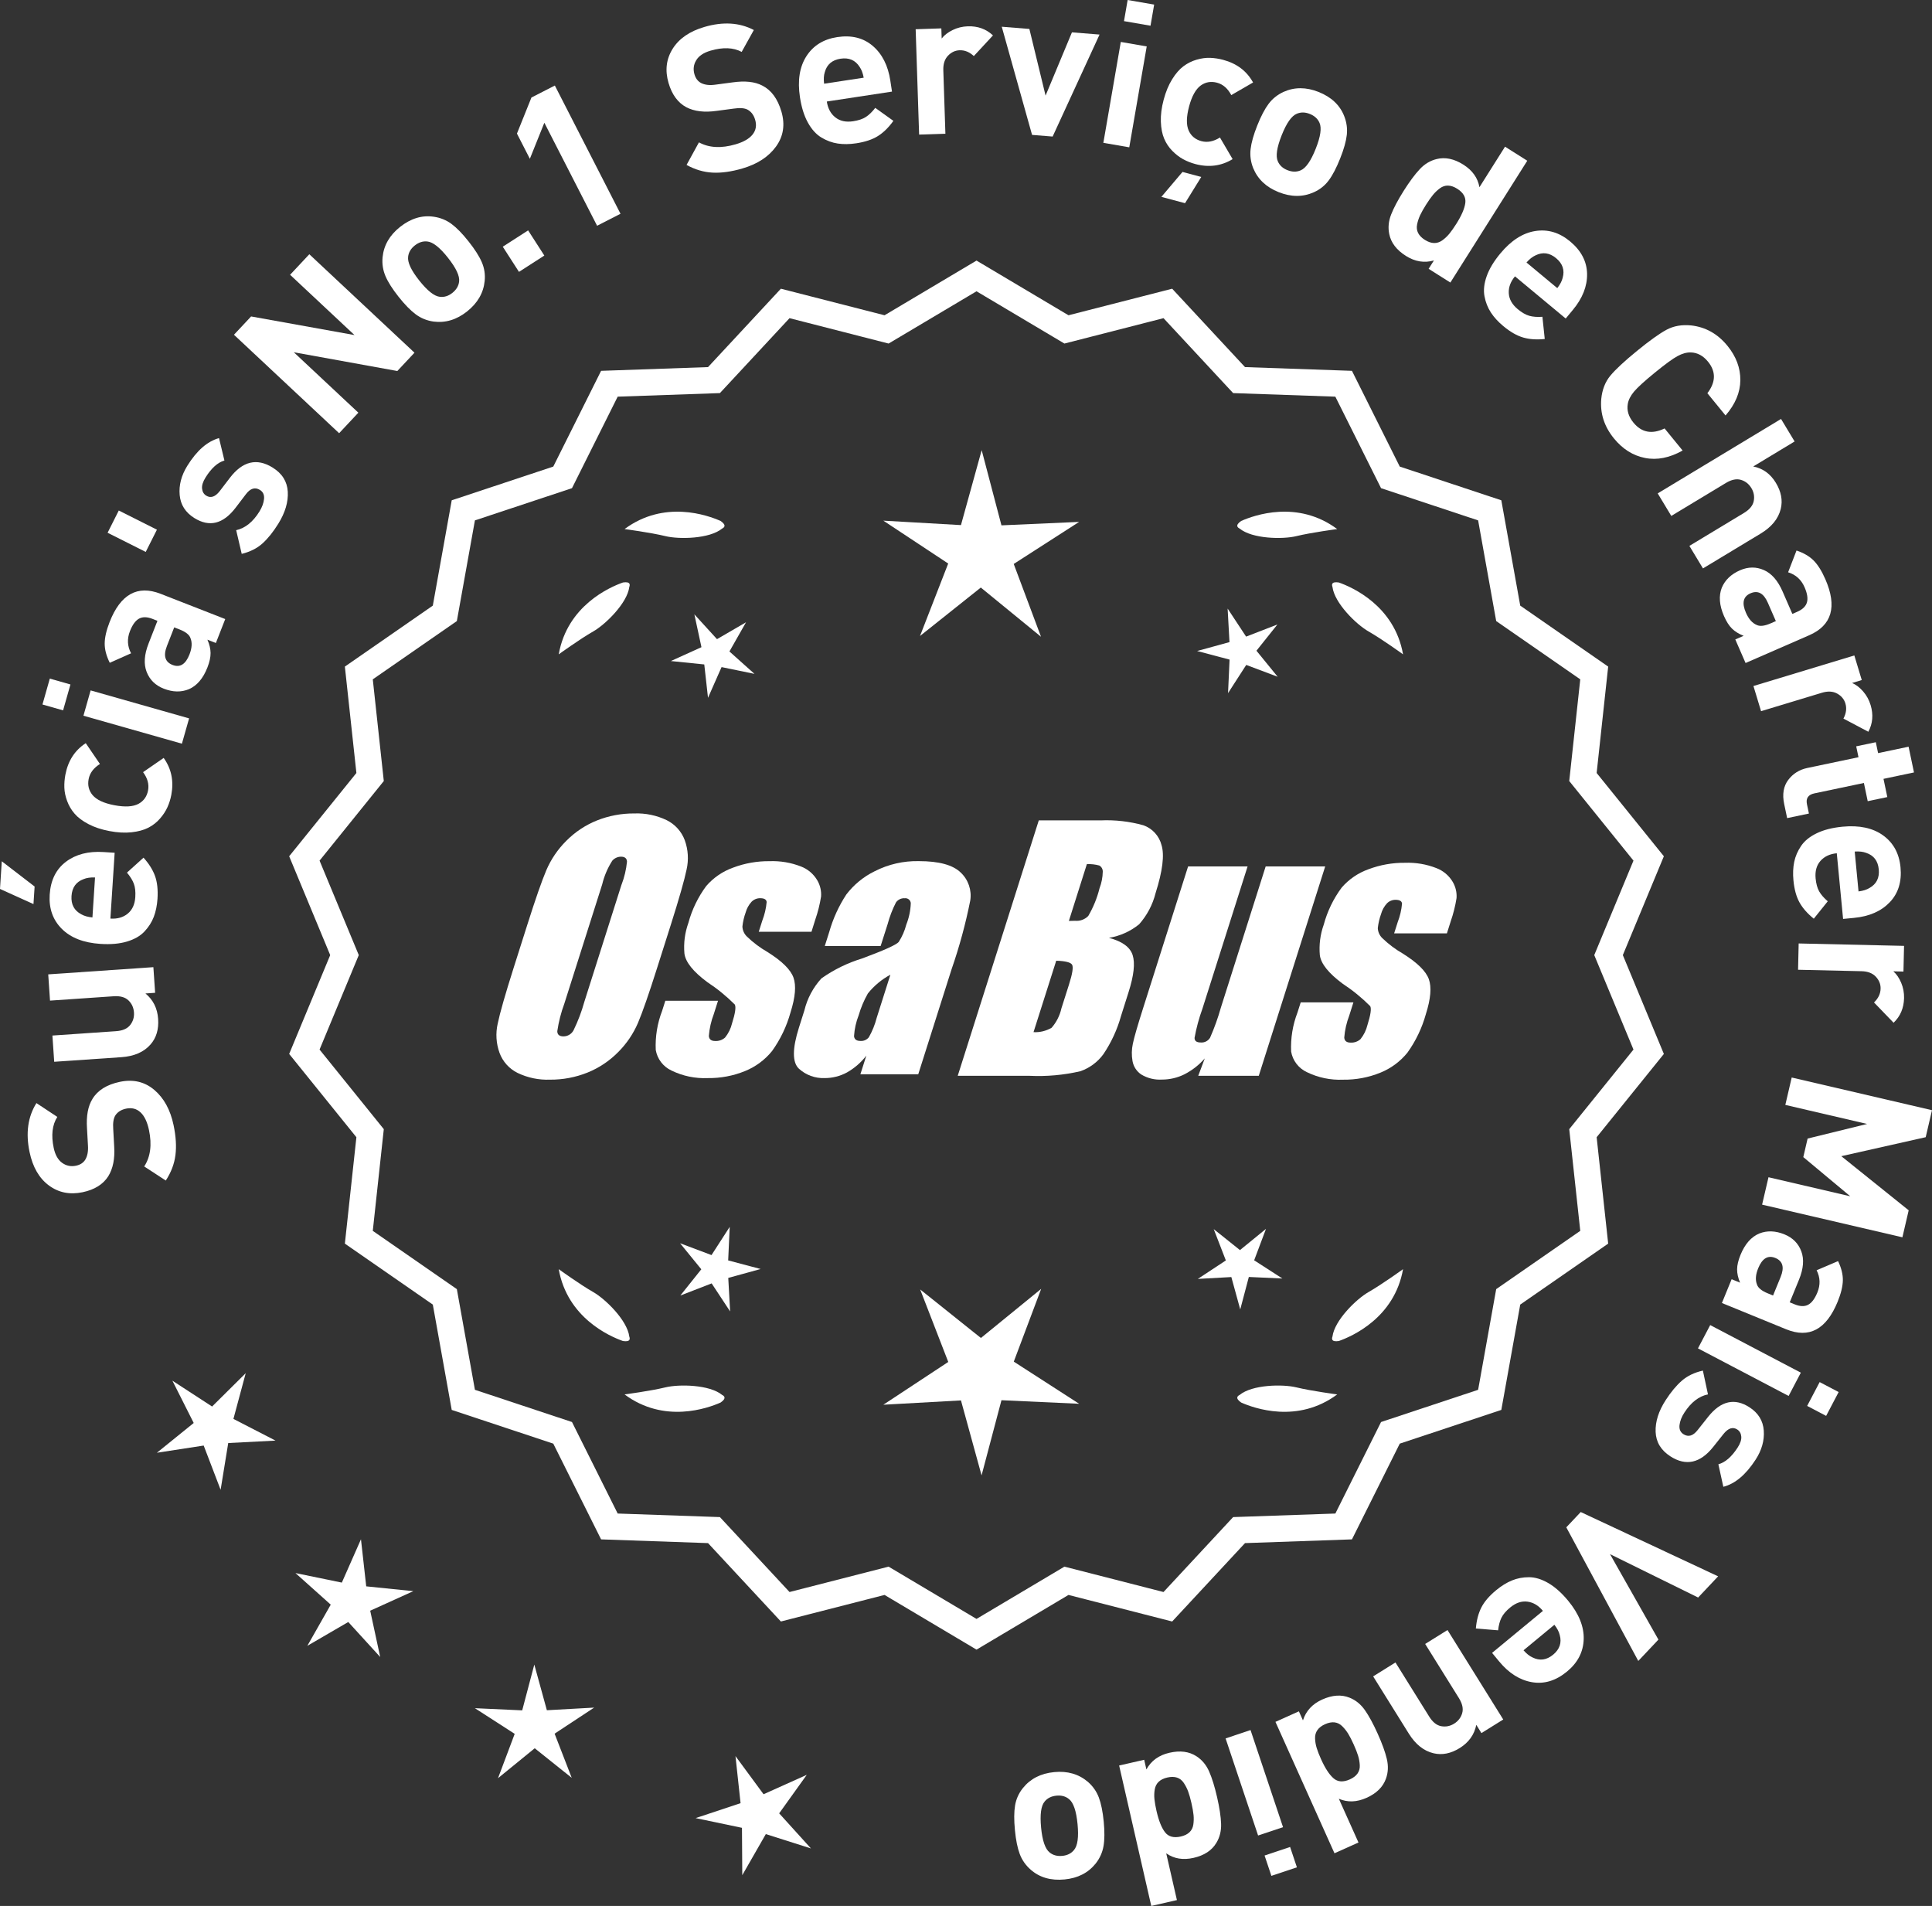
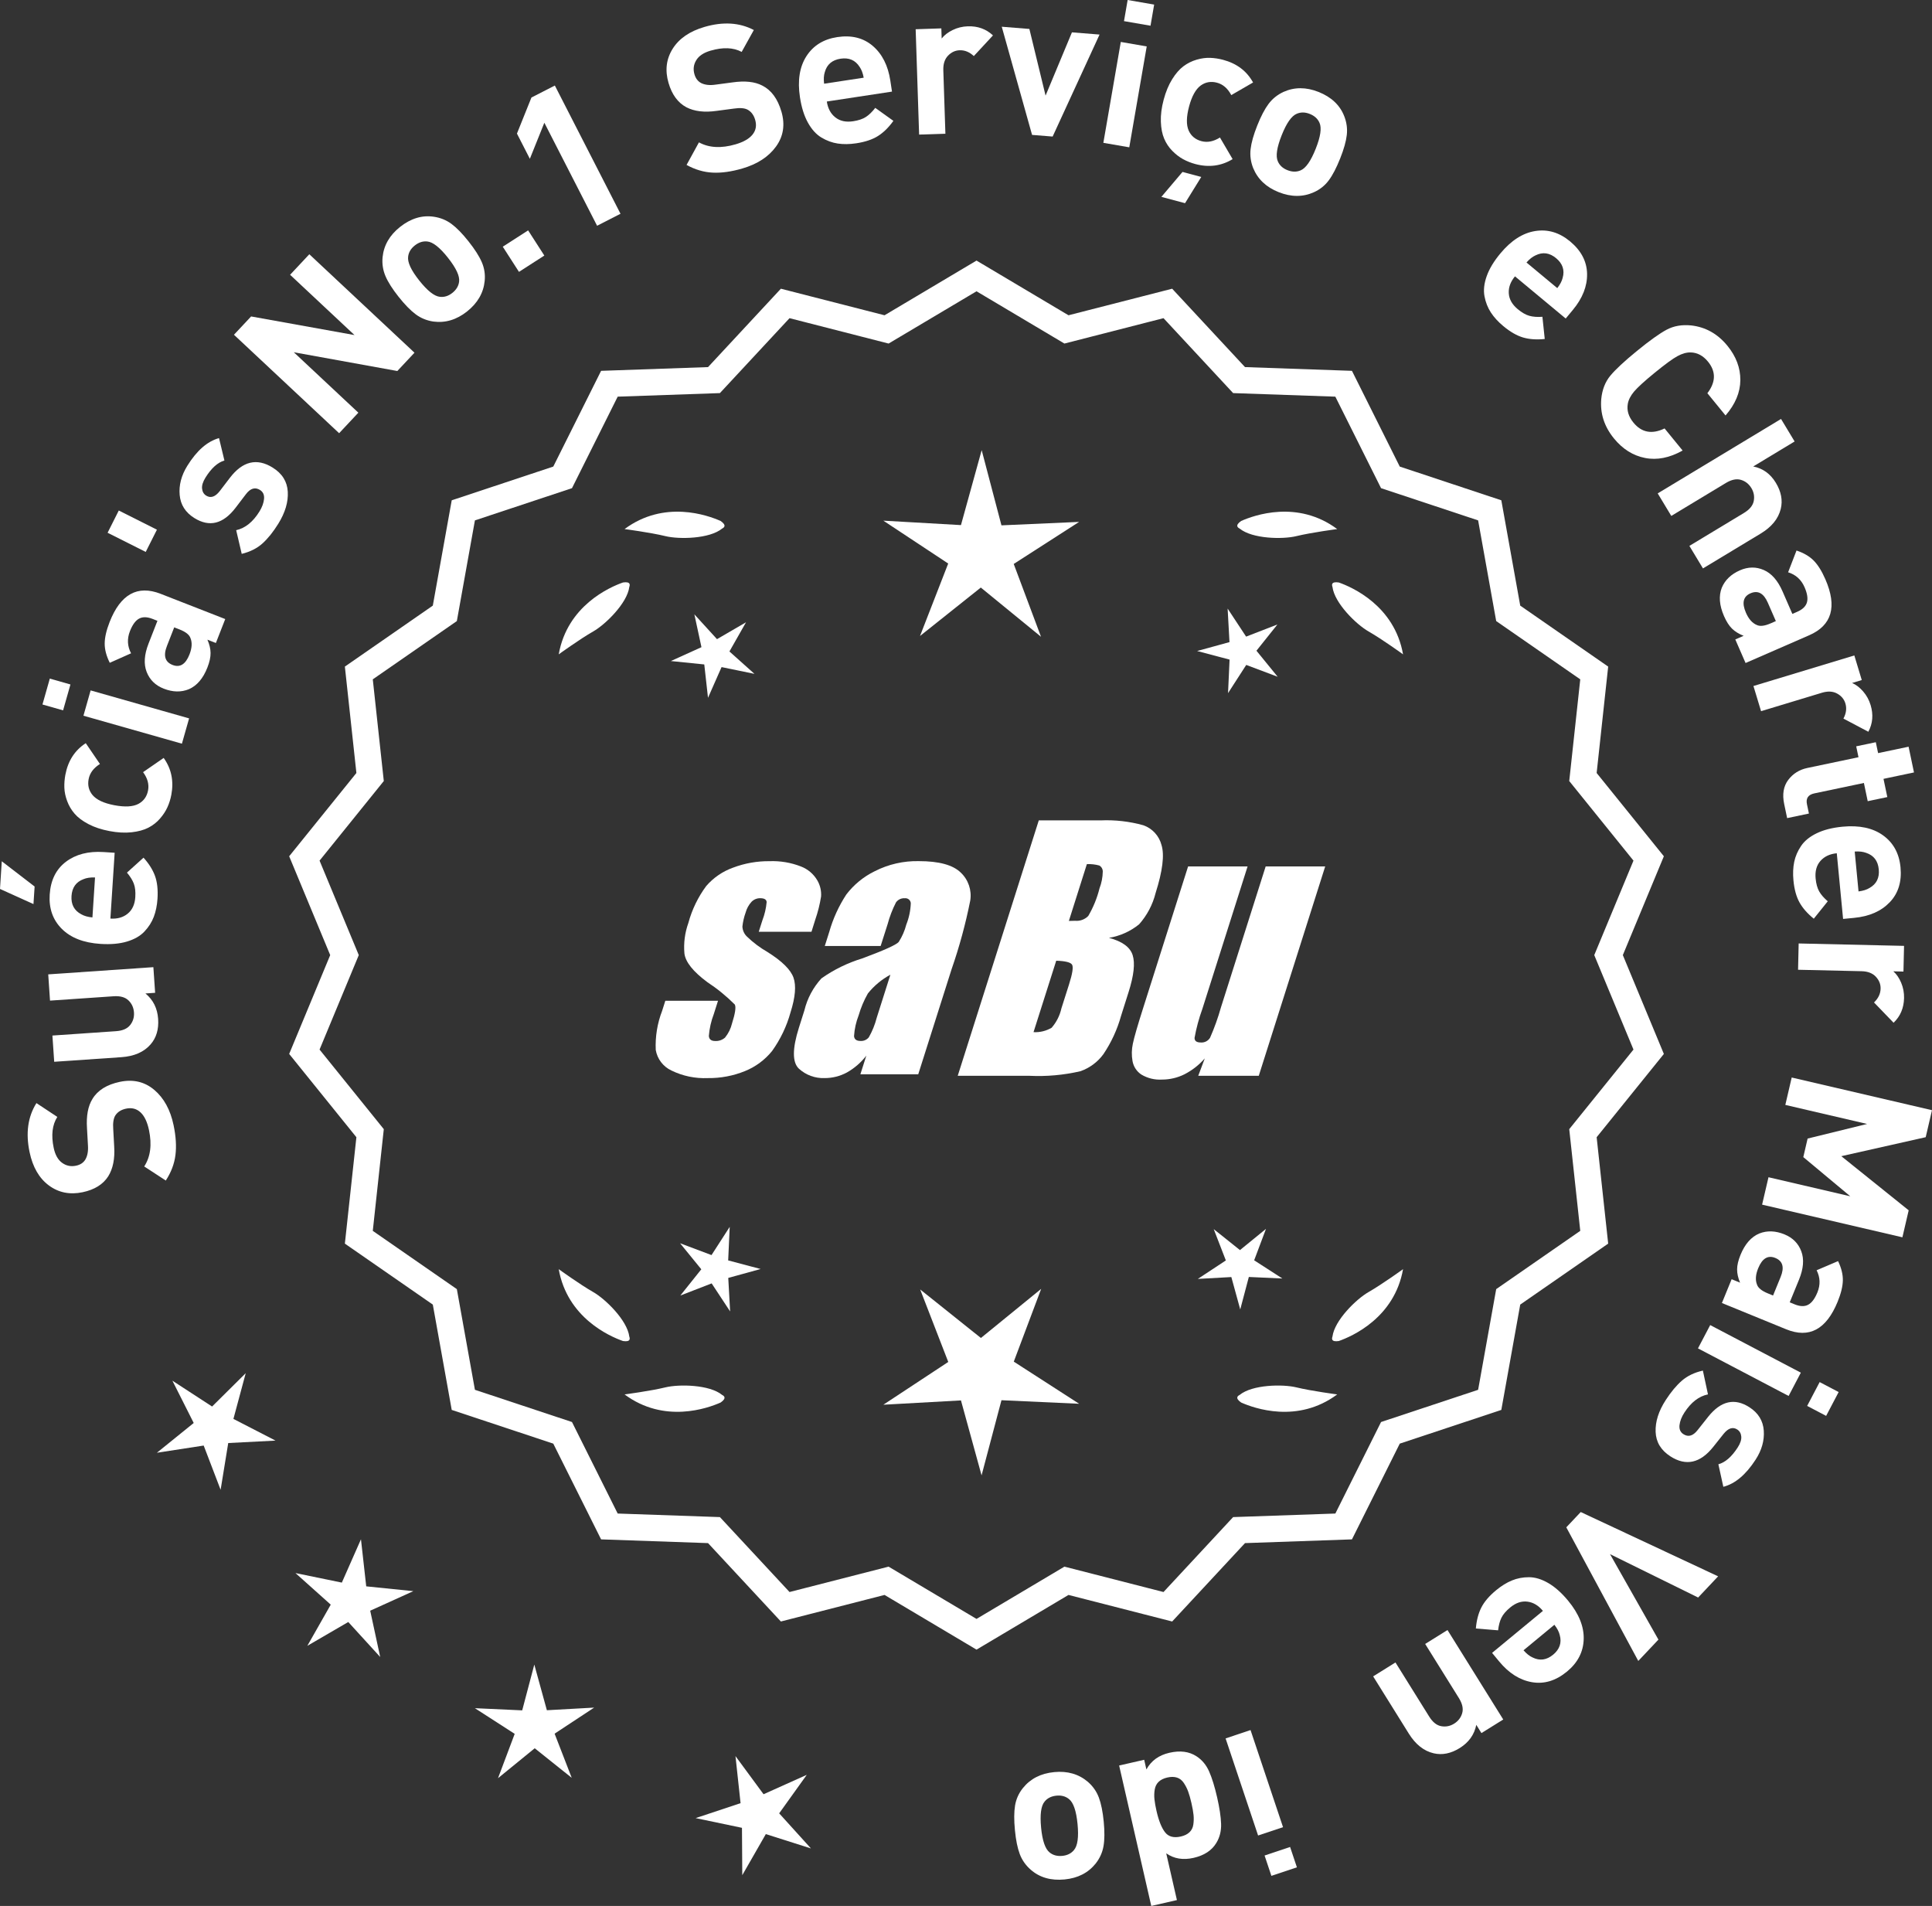
<svg xmlns="http://www.w3.org/2000/svg" id="Layer_2" data-name="Layer 2" viewBox="0 0 305.581 301.418">
  <rect x="0" y="0" width="305.581" height="301.418" fill="#333333" stroke="none" />
  <defs>
    <style>
      .cls-1 {
        fill: #fff;
      }
    </style>
  </defs>
  <g id="Layer_1-2" data-name="Layer 1">
    <g>
      <g>
        <polygon class="cls-1" points="38.865 217.161 33.546 222.435 27.268 218.349 30.639 225.038 24.814 229.746 32.217 228.607 34.895 235.602 36.099 228.209 43.579 227.824 36.92 224.394 38.865 217.161" />
        <polygon class="cls-1" points="57.925 250.874 57.093 243.43 54.068 250.282 46.731 248.773 52.313 253.768 48.611 260.279 55.086 256.513 60.135 262.047 58.554 254.725 65.376 251.634 57.925 250.874" />
        <polygon class="cls-1" points="86.498 270.466 84.511 263.243 82.596 270.485 75.113 270.142 81.408 274.201 78.77 281.212 84.576 276.48 90.428 281.155 87.721 274.171 93.977 270.05 86.498 270.466" />
        <polygon class="cls-1" points="123.24 286.771 127.604 280.683 120.77 283.75 116.329 277.718 117.134 285.165 110.025 287.525 117.356 289.061 117.405 296.551 121.13 290.053 128.268 292.323 123.24 286.771" />
      </g>
      <g>
        <path class="cls-1" d="M154.454,260.254l-14.465-8.599-16.302,4.175-11.457-12.326-16.818-.586-7.52-15.055-15.972-5.301-2.974-16.563-13.831-9.586,1.813-16.73-10.57-13.094,6.453-15.542-6.453-15.542,10.57-13.094-1.813-16.73,13.831-9.586,2.974-16.563,15.972-5.301,7.52-15.055,16.818-.586,11.457-12.326,16.302,4.175,14.465-8.599,14.465,8.599,16.302-4.175,11.457,12.326,16.818.586,7.52,15.055,15.972,5.301,2.974,16.563,13.831,9.586-1.813,16.73,10.57,13.094-6.453,15.542,6.453,15.542-10.57,13.094,1.813,16.73-13.831,9.586-2.974,16.563-15.972,5.301-7.52,15.055-16.818.586-11.457,12.326-16.302-4.175-14.465,8.599ZM140.466,248.335l13.988,8.315,13.988-8.315,15.764,4.038,11.079-11.92,16.263-.567,7.272-14.558,15.445-5.126,2.876-16.017,13.375-9.27-1.753-16.179,10.222-12.662-6.24-15.029,6.24-15.029-10.222-12.662,1.753-16.178-13.375-9.27-2.876-16.017-15.445-5.126-7.272-14.558-16.263-.567-11.079-11.92-15.764,4.038-13.988-8.316-13.988,8.316-15.764-4.038-11.079,11.92-16.263.567-7.272,14.558-15.445,5.126-2.876,16.017-13.375,9.27,1.753,16.178-10.222,12.662,6.24,15.029-6.24,15.029,10.222,12.662-1.753,16.179,13.375,9.27,2.876,16.017,15.445,5.126,7.272,14.558,16.263.567,11.079,11.92,15.764-4.038Z" />
        <path class="cls-1" d="M154.454,260.881l-14.548-8.649-16.396,4.2-11.521-12.396-16.915-.591-7.563-15.141-16.063-5.332-2.991-16.658-13.91-9.641,1.823-16.827-10.632-13.169,6.49-15.631-6.49-15.631,10.632-13.17-1.823-16.827,13.91-9.641,2.991-16.658,16.063-5.332,7.563-15.141,16.915-.591,11.521-12.396,16.396,4.2,14.548-8.649,14.549,8.649,16.396-4.2,11.522,12.396,16.915.591,7.562,15.141,16.063,5.332,2.992,16.658,13.91,9.641-1.824,16.827,10.632,13.17-6.49,15.631,6.49,15.631-10.632,13.169,1.824,16.827-13.91,9.641-2.992,16.658-16.063,5.332-7.562,15.141-16.915.591-11.522,12.396-16.396-4.2-14.549,8.649ZM140.072,251.077l14.382,8.55,14.383-8.55.217.055,15.991,4.097,11.392-12.256,16.722-.583,7.477-14.969,15.88-5.27,2.957-16.469,13.752-9.531-1.803-16.634,10.509-13.019-6.416-15.453,6.416-15.453-10.509-13.02,1.803-16.634-13.752-9.531-2.957-16.469-15.88-5.27-7.477-14.969-16.722-.583-11.392-12.256-16.208,4.151-14.383-8.55-14.382,8.55-.217-.055-15.992-4.097-11.391,12.256-16.722.583-7.478,14.969-15.88,5.27-2.956,16.469-13.752,9.531,1.802,16.634-10.509,13.02,6.416,15.453-6.416,15.453,10.509,13.019-1.802,16.634,13.752,9.531,2.956,16.469,15.88,5.27,7.478,14.969,16.722.583,11.391,12.256,16.209-4.151ZM154.454,257.277l-14.071-8.365-15.857,4.062-11.145-11.99-16.359-.57-7.315-14.645-15.536-5.157-2.894-16.111-13.454-9.324,1.764-16.275-10.283-12.737,6.277-15.118-6.277-15.118,10.283-12.737-1.764-16.275,13.454-9.324,2.894-16.112,15.536-5.157,7.315-14.644,16.359-.571,11.145-11.99,15.857,4.062,14.071-8.364,14.071,8.365,15.858-4.062,11.144,11.99,16.36.571,7.314,14.644,15.537,5.157,2.894,16.112,13.454,9.324-1.765,16.275,10.283,12.737-6.277,15.118,6.277,15.118-10.283,12.737,1.765,16.275-13.454,9.324-2.894,16.111-15.537,5.157-7.314,14.645-16.36.57-11.144,11.99-15.858-4.062-14.071,8.365ZM140.549,247.757l.192.115,13.713,8.151,13.905-8.266.217.055,15.454,3.959,11.013-11.85,16.167-.562,7.229-14.473,15.354-5.095,2.858-15.922,13.296-9.215-1.743-16.082,10.16-12.587-6.203-14.94,6.203-14.94-10.16-12.587,1.743-16.082-13.296-9.215-2.858-15.923-15.354-5.095-7.229-14.472-16.167-.563-11.013-11.85-15.671,4.014-13.905-8.266-13.905,8.266-.217-.055-15.453-3.959-11.014,11.85-16.166.563-7.229,14.472-15.353,5.095-2.858,15.923-13.296,9.215,1.742,16.082-10.16,12.587,6.203,14.94-6.203,14.94,10.16,12.587-1.742,16.082,13.296,9.215,2.858,15.922,15.353,5.095,7.229,14.473,16.166.562,11.014,11.85,15.67-4.015Z" />
      </g>
      <g>
        <polygon class="cls-1" points="115.174 199.329 115.418 194.023 112.539 198.486 107.568 196.616 110.924 200.733 107.608 204.882 112.561 202.963 115.483 207.398 115.188 202.095 120.309 200.687 115.174 199.329" />
        <polygon class="cls-1" points="164.68 203.828 155.149 211.596 145.542 203.921 149.985 215.386 139.717 222.151 151.994 221.469 155.254 233.325 158.4 221.438 170.683 222 160.349 215.336 164.68 203.828" />
        <polygon class="cls-1" points="198.368 199.311 200.239 194.34 196.122 197.696 191.972 194.38 193.891 199.333 189.456 202.255 194.759 201.96 196.167 207.081 197.526 201.947 202.831 202.19 198.368 199.311" />
      </g>
      <g>
        <path class="cls-1" d="M196.069,220.604c-.197.099-.32.215-.359.348-.001.002-.003.003-.005.005.001 0.0.002.001.003.001-.063.227.115.505.606.846,2.043.909,8.925,3.375,15.191-1.283,0,0-4.07-.534-6.459-1.115-2.166-.527-6.98-.443-8.977,1.198Z" />
        <path class="cls-1" d="M210.732,211.871c0.0.002-0.0.004-0.0.007.001-0.0.002-.001.003-.001.11.208.43.288,1.022.199,2.109-.742,8.805-3.676,10.161-11.365,0,0-3.325,2.407-5.461,3.625-1.936,1.104-5.378,4.471-5.703,7.036-.075.207-.085.376-.022.5Z" />
      </g>
      <g>
        <path class="cls-1" d="M114.222,220.604c.197.099.32.215.359.348.001.002.003.003.005.005-.001 0-.002.001-.003.001.063.227-.115.505-.606.846-2.043.909-8.925,3.375-15.191-1.283,0,0,4.07-.534,6.459-1.115,2.166-.527,6.98-.443,8.977,1.198Z" />
        <path class="cls-1" d="M99.558,211.871c-0.0.002 0.0.004 0.0.007-.001-0-.002-.001-.003-.001-.11.208-.43.288-1.022.199-2.109-.742-8.805-3.676-10.161-11.365,0,0,3.325,2.407,5.461,3.625,1.936,1.104,5.378,4.471,5.703,7.036.075.207.085.376.022.5Z" />
      </g>
      <g>
        <path class="cls-1" d="M114.222,83.588c.197-.099.32-.215.359-.348.001-.002.003-.003.005-.005-.001-0-.002-.001-.003-.001.063-.227-.115-.505-.606-.846-2.043-.909-8.925-3.375-15.191,1.283,0,0,4.07.534,6.459,1.115,2.166.527,6.98.443,8.977-1.198Z" />
        <path class="cls-1" d="M99.558,92.322c-0-.002 0-.004 0-.007-.001 0-.002.001-.003.001-.11-.208-.43-.288-1.022-.199-2.109.742-8.805,3.676-10.161,11.365,0,0,3.325-2.407,5.461-3.625,1.936-1.104,5.378-4.471,5.703-7.036.075-.207.085-.376.022-.5Z" />
      </g>
      <g>
        <path class="cls-1" d="M196.069,83.588c-.197-.099-.32-.215-.359-.348-.001-.002-.003-.003-.005-.005.001-0.0.002-.001.003-.001-.063-.227.115-.505.606-.846,2.043-.909,8.925-3.375,15.191,1.283,0,0-4.07.534-6.459,1.115-2.166.527-6.98.443-8.977-1.198Z" />
        <path class="cls-1" d="M210.732,92.322c0-.002-0-.004-0-.007.001 0.0.002.001.003.001.11-.208.43-.288,1.022-.199,2.109.742,8.805,3.676,10.161,11.365,0,0-3.325-2.407-5.461-3.625-1.936-1.104-5.378-4.471-5.703-7.036-.075-.207-.085-.376-.022-.5Z" />
      </g>
      <g id="Group_4" data-name="Group 4">
        <g id="Group_1" data-name="Group 1">
-           <path id="Path_1" data-name="Path 1" class="cls-1" d="M103.912,153.148c-1.287,4.058-2.289,6.932-3.006,8.623-.743,1.73-1.811,3.301-3.145,4.628-1.374,1.392-3.018,2.488-4.831,3.221-1.89.759-3.911,1.14-5.947,1.123-1.762.067-3.514-.296-5.104-1.059-1.333-.652-2.362-1.794-2.872-3.188-.534-1.48-.633-3.081-.285-4.615.343-1.661,1.174-4.572,2.493-8.734l2.193-6.911c1.287-4.058,2.289-6.932,3.006-8.623.743-1.73,1.811-3.301,3.145-4.628,1.374-1.392,3.018-2.488,4.831-3.221,1.89-.757,3.911-1.138,5.947-1.12,1.762-.067,3.514.296,5.104,1.059,1.332.654,2.36,1.796,2.872,3.189.534,1.48.633,3.082.285,4.616-.343,1.661-1.173,4.571-2.492,8.731l-2.194,6.909ZM98.321,139.874c.442-1.159.728-2.373.849-3.608-.025-.526-.342-.786-.951-.786-.528.006-1.028.236-1.375.634-.738,1.153-1.278,2.422-1.598,3.754l-5.99,18.863c-.521,1.405-.892,2.861-1.11,4.343,0,.552.337.824.98.824.663-.002,1.272-.367,1.586-.951.708-1.449,1.281-2.96,1.712-4.514l5.891-18.565.005.005Z" />
          <path id="Path_2" data-name="Path 2" class="cls-1" d="M128.348,147.355h-8.337l.571-1.795c.36-.932.588-1.91.678-2.904-.032-.406-.374-.609-1.027-.609-.511-.005-1.002.199-1.36.563-.44.48-.76,1.059-.932,1.687-.261.721-.434,1.471-.516,2.234.027.588.273,1.145.692,1.559.987.957,2.09,1.787,3.283,2.47,2.283,1.433,3.65,2.78,4.102,4.039.45,1.262.298,3.1-.469,5.516-.606,2.188-1.593,4.253-2.916,6.099-1.134,1.403-2.607,2.494-4.28,3.17-1.866.76-3.866,1.137-5.881,1.11-1.989.089-3.969-.323-5.758-1.198-1.308-.611-2.234-1.824-2.479-3.246-.096-2.11.247-4.217,1.008-6.188l.507-1.598h8.334l-.665,2.097c-.426,1.113-.691,2.281-.786,3.469.038.533.375.799.995.799.573.035,1.136-.159,1.566-.539.535-.66.914-1.431,1.11-2.258.501-1.579.646-2.568.436-2.968-1.324-1.328-2.782-2.516-4.35-3.545-2.238-1.661-3.445-3.17-3.62-4.527-.144-1.635.068-3.281.622-4.825.569-2.111,1.53-4.096,2.831-5.852,1.142-1.318,2.605-2.319,4.247-2.904,1.841-.694,3.795-1.04,5.763-1.02,1.695-.065,3.385.22,4.965.837,1.093.416,2.01,1.195,2.597,2.206.446.77.652,1.655.589,2.543-.197,1.246-.505,2.473-.919,3.665l-.603,1.927v-.013Z" />
          <path id="Path_3" data-name="Path 3" class="cls-1" d="M139.286,149.608h-8.832l.704-2.219c.594-2.102,1.506-4.101,2.703-5.929,1.19-1.558,2.727-2.818,4.489-3.678,2.159-1.102,4.557-1.651,6.981-1.598,3.183,0,5.391.602,6.626,1.807,1.207,1.138,1.77,2.801,1.503,4.439-.732,3.678-1.717,7.301-2.948,10.842l-5.275,16.619h-9.151l.939-2.948c-.833,1.085-1.877,1.991-3.069,2.663-1.084.587-2.299.892-3.532.888-1.495.057-2.952-.476-4.058-1.483-1.059-.989-1.059-3.155,0-6.499l.863-2.723c.457-1.89,1.387-3.633,2.701-5.066,1.961-1.384,4.13-2.445,6.425-3.145,3.5-1.3,5.432-2.171,5.795-2.614.543-.846.947-1.772,1.198-2.745.429-1.076.669-2.218.71-3.376-.029-.466-.43-.82-.895-.792-.018.001-.037.003-.055.005-.549-.041-1.079.21-1.395.66-.559,1.094-1.001,2.244-1.319,3.43l-1.105,3.462ZM140.831,154.147c-1.375.739-2.587,1.749-3.563,2.968-.617,1.087-1.105,2.242-1.452,3.442-.417,1.06-.665,2.179-.735,3.316.057.494.387.748,1.008.748.515.039,1.016-.18,1.337-.584.548-.968.966-2.005,1.243-3.082l2.162-6.809Z" />
        </g>
        <g id="Group_3" data-name="Group 3">
          <path id="Path_7" data-name="Path 7" class="cls-1" d="M164.294,129.741h9.778c2.286-.102,4.574.159,6.778.773,1.417.502,2.491,1.676,2.866,3.132.482,1.573.169,4.102-.939,7.589-.458,1.832-1.352,3.527-2.606,4.939-1.376,1.117-3.019,1.855-4.768,2.143,2.092.552,3.341,1.458,3.747,2.732s.191,3.227-.647,5.852l-1.186,3.747c-.599,2.16-1.543,4.209-2.797,6.068-.911,1.247-2.181,2.187-3.64,2.694-2.64.61-5.352.853-8.059.723h-11.338l12.82-40.394h-.012ZM167.064,151.925l-3.594,11.305c1.003.055,2-.187,2.866-.697.763-.878,1.295-1.933,1.548-3.069l1.198-3.766c.552-1.731.712-2.779.481-3.145-.229-.368-1.059-.571-2.505-.622l.005-.007ZM171.908,136.657l-2.847,8.985c.425-.019.755-.025.989-.025.773.074,1.538-.207,2.08-.762.796-1.36,1.394-2.827,1.775-4.356.325-.849.501-1.747.519-2.656.007-.396-.201-.766-.545-.964-.638-.177-1.299-.25-1.96-.218l-.012-.003Z" />
          <path id="Path_8" data-name="Path 8" class="cls-1" d="M209.603,137.027l-10.506,33.107h-9.574l1.034-2.752c-.9,1.034-1.989,1.886-3.208,2.511-1.107.552-2.327.839-3.563.837-1.145.071-2.284-.208-3.267-.799-.732-.487-1.233-1.252-1.389-2.118-.163-.914-.146-1.851.051-2.759.197-.957.742-2.86,1.649-5.7l7.089-22.332h9.409l-7.152,22.528c-.542,1.492-.956,3.028-1.236,4.59,0,.481.317.723.97.723.596.053,1.171-.237,1.483-.748.687-1.562,1.264-3.17,1.725-4.812l7.07-22.28h9.409l.005.004Z" />
-           <path id="Path_9" data-name="Path 9" class="cls-1" d="M228.845,147.609h-8.338l.571-1.795c.36-.932.588-1.91.678-2.904-.032-.406-.374-.609-1.027-.609-.511-.004-1.001.199-1.359.563-.44.48-.76,1.059-.932,1.687-.26.721-.432,1.47-.514,2.231.027.588.273,1.145.692,1.559.986.958,2.089,1.788,3.281,2.472,2.283,1.433,3.65,2.78,4.102,4.039.45,1.262.298,3.1-.469,5.516-.606,2.188-1.593,4.253-2.916,6.099-1.134,1.403-2.607,2.494-4.28,3.17-1.866.76-3.866,1.137-5.881,1.11-1.989.089-3.969-.323-5.758-1.198-1.308-.611-2.234-1.824-2.479-3.246-.096-2.11.247-4.217,1.008-6.188l.507-1.598h8.338l-.665,2.099c-.426,1.113-.691,2.281-.786,3.469.038.533.375.799.995.799.573.035,1.136-.159,1.566-.539.535-.66.914-1.431,1.11-2.258.501-1.579.646-2.568.436-2.968-1.324-1.328-2.782-2.516-4.35-3.545-2.238-1.661-3.445-3.17-3.62-4.527-.144-1.635.068-3.281.622-4.825.569-2.111,1.53-4.096,2.831-5.852,1.142-1.318,2.605-2.319,4.247-2.904,1.841-.694,3.795-1.04,5.763-1.02,1.695-.065,3.385.22,4.965.837,1.096.414,2.016,1.194,2.606,2.206.446.77.652,1.655.589,2.543-.197,1.246-.505,2.473-.919,3.665l-.609,1.921-.007-.009Z" />
        </g>
      </g>
      <g>
        <path class="cls-1" d="M18.953,171.089c2.109-.443,3.926-.018,5.451,1.274,1.525,1.293,2.541,3.15,3.05,5.572.372,1.774.472,3.356.294,4.745-.176,1.389-.686,2.727-1.526,4.016l-3.411-2.227c.989-1.516,1.24-3.433.754-5.75-.272-1.294-.719-2.23-1.343-2.808-.621-.577-1.382-.772-2.279-.584-.772.163-1.341.522-1.703,1.077-.292.477-.403,1.197-.33,2.162l.151,2.748c.124,1.936-.19,3.506-.94,4.71-.818,1.284-2.169,2.123-4.047,2.519-2.025.425-3.806.069-5.342-1.069-1.536-1.138-2.556-2.896-3.055-5.276-.632-3.006-.271-5.589,1.085-7.749l3.304,2.184c-.804,1.259-.994,2.891-.573,4.895.232,1.106.676,1.896,1.331,2.369.656.473,1.39.623,2.204.452.669-.141,1.158-.461,1.465-.962.339-.572.478-1.31.42-2.213l-.153-2.747c-.128-1.957.159-3.5.859-4.628.822-1.372,2.268-2.275,4.335-2.71Z" />
        <path class="cls-1" d="M24.259,152.952l.278,4.055-1.532.105c1.224,1.007,1.893,2.351,2.008,4.032.113,1.639-.287,2.981-1.199,4.027-1.051,1.205-2.587,1.877-4.608,2.016l-10.632.729-.284-4.15,10.057-.689c1.044-.071,1.79-.396,2.242-.972.453-.576.653-1.236.602-1.981-.052-.767-.341-1.403-.868-1.913-.526-.509-1.312-.728-2.354-.656l-10.057.688-.283-4.15,16.632-1.14Z" />
-         <path class="cls-1" d="M.282,136.206l5.193,3.992-.181,2.778-5.295-2.396.282-4.375ZM18.135,134.86l-.674,10.41c1.107.072,2.022-.189,2.744-.784.723-.595,1.122-1.467,1.195-2.616.056-.852-.021-1.557-.231-2.115-.209-.559-.572-1.144-1.089-1.754l2.622-2.364c.857.954,1.463,1.918,1.816,2.892.354.975.484,2.175.394,3.601-.07,1.065-.266,2.02-.586,2.864-.322.846-.816,1.621-1.481,2.325-.665.706-1.589,1.234-2.765,1.585-1.177.352-2.574.475-4.192.37-2.661-.172-4.7-.967-6.115-2.384-1.416-1.417-2.052-3.222-1.911-5.414.147-2.278,1.004-4.008,2.565-5.189s3.547-1.695,5.952-1.539l1.756.113ZM15.029,138.764c-.726-.024-1.33.064-1.813.268-1.184.437-1.817,1.325-1.905,2.667-.086,1.341.429,2.305,1.545,2.89.454.265,1.041.431,1.764.499l.41-6.323Z" />
+         <path class="cls-1" d="M.282,136.206l5.193,3.992-.181,2.778-5.295-2.396.282-4.375M18.135,134.86l-.674,10.41c1.107.072,2.022-.189,2.744-.784.723-.595,1.122-1.467,1.195-2.616.056-.852-.021-1.557-.231-2.115-.209-.559-.572-1.144-1.089-1.754l2.622-2.364c.857.954,1.463,1.918,1.816,2.892.354.975.484,2.175.394,3.601-.07,1.065-.266,2.02-.586,2.864-.322.846-.816,1.621-1.481,2.325-.665.706-1.589,1.234-2.765,1.585-1.177.352-2.574.475-4.192.37-2.661-.172-4.7-.967-6.115-2.384-1.416-1.417-2.052-3.222-1.911-5.414.147-2.278,1.004-4.008,2.565-5.189s3.547-1.695,5.952-1.539l1.756.113ZM15.029,138.764c-.726-.024-1.33.064-1.813.268-1.184.437-1.817,1.325-1.905,2.667-.086,1.341.429,2.305,1.545,2.89.454.265,1.041.431,1.764.499l.41-6.323Z" />
        <path class="cls-1" d="M25.889,119.862c1.22,1.707,1.622,3.65,1.21,5.83-.131.691-.336,1.348-.617,1.968-.28.62-.676,1.224-1.189,1.811-.512.587-1.123,1.062-1.832,1.428-.711.365-1.592.605-2.645.721-1.054.116-2.22.053-3.498-.189-1.279-.242-2.387-.608-3.325-1.102-.938-.492-1.665-1.036-2.182-1.634-.518-.598-.912-1.264-1.186-2-.273-.735-.422-1.441-.445-2.119s.029-1.362.16-2.054c.418-2.201,1.492-3.865,3.225-4.992l2.243,3.291c-1.01.634-1.607,1.433-1.789,2.396-.182.965.027,1.808.629,2.529.64.751,1.788,1.283,3.442,1.596,1.679.317,2.951.244,3.821-.222.823-.451,1.326-1.16,1.509-2.124.182-.964-.081-1.926-.789-2.885l3.258-2.249Z" />
        <path class="cls-1" d="M11.142,108.245l-1.163,4.094-3.263-.927,1.163-4.095,3.263.928ZM29.91,113.609l-1.137,4.001-15.575-4.424,1.136-4.002,15.576,4.425Z" />
        <path class="cls-1" d="M35.625,97.901l-1.479,3.785-1.34-.523c.326.746.493,1.447.5,2.103.009.655-.159,1.42-.5,2.294-.676,1.729-1.648,2.872-2.921,3.43-1.228.505-2.557.478-3.986-.081-1.312-.513-2.212-1.391-2.699-2.635-.488-1.243-.39-2.74.293-4.489l1.409-3.605-.774-.303c-.854-.334-1.565-.348-2.131-.043-.566.307-1.048.966-1.444,1.979-.473,1.213-.414,2.381.178,3.505l-3.369,1.501c-.539-1.081-.807-2.096-.803-3.045.004-.948.262-2.079.774-3.391,1.724-4.411,4.414-5.902,8.07-4.475l10.223,3.994ZM28.389,99.54l-.834-.325-1.153,2.95c-.598,1.53-.301,2.528.892,2.994,1.173.458,2.065-.098,2.679-1.668.396-1.014.445-1.875.151-2.586-.183-.529-.76-.984-1.734-1.365Z" />
        <path class="cls-1" d="M24.82,83.768l-1.77,3.517-6.031-3.033,1.769-3.517,6.032,3.033Z" />
        <path class="cls-1" d="M43.124,73.946c1.504.934,2.302,2.207,2.393,3.82s-.409,3.299-1.498,5.057c-.811,1.305-1.645,2.345-2.502,3.118-.856.774-1.951,1.325-3.285,1.652l-.876-3.745c1.428-.318,2.654-1.303,3.677-2.952.428-.689.671-1.354.73-1.996.06-.641-.156-1.113-.646-1.417-.779-.483-1.524-.255-2.232.686l-1.637,2.149c-1.959,2.55-4.125,3.089-6.499,1.614-1.414-.877-2.191-2.093-2.33-3.648-.14-1.556.263-3.095,1.207-4.617,1.496-2.41,3.169-3.871,5.016-4.382l.854,3.542c-1.072.313-2.071,1.214-2.994,2.699-.415.671-.596,1.256-.541,1.754.055.499.271.866.652,1.103.708.438,1.419.202,2.136-.709l1.601-2.095c2.015-2.641,4.274-3.186,6.775-1.633Z" />
        <path class="cls-1" d="M65.557,55.778l-2.712,2.896-16.376-2.968,10.21,9.557-3.04,3.247-16.634-15.57,2.711-2.896,16.354,2.946-10.187-9.534,3.04-3.248,16.634,15.57Z" />
        <path class="cls-1" d="M74.104,38.169c.995,1.254,1.695,2.353,2.102,3.296s.559,1.933.454,2.968c-.189,1.892-1.118,3.5-2.791,4.825-1.655,1.312-3.426,1.843-5.311,1.595-1.045-.151-1.979-.533-2.805-1.145-.826-.612-1.728-1.537-2.709-2.774-.98-1.237-1.671-2.322-2.07-3.258-.4-.935-.557-1.928-.464-2.98.188-1.892,1.11-3.493,2.765-4.806,1.705-1.351,3.484-1.889,5.335-1.614,1.045.151,1.979.529,2.796,1.133.818.604,1.719,1.523,2.698,2.761ZM70.844,40.753c-1.285-1.622-2.37-2.477-3.257-2.564-.689-.079-1.352.133-1.986.636-.619.49-.969,1.08-1.048,1.77-.117.883.466,2.135,1.752,3.757,1.299,1.638,2.391,2.501,3.276,2.588.689.08,1.343-.125,1.962-.615.635-.504.992-1.1,1.073-1.789.117-.883-.474-2.143-1.772-3.781Z" />
        <path class="cls-1" d="M86.095,40.416l-4.01,2.58-2.563-3.982,4.011-2.58,2.562,3.982Z" />
        <path class="cls-1" d="M98.144,33.806l-3.703,1.896-8.343-16.292-2.292,5.703-2.042-3.987,2.292-5.703,3.703-1.896,10.385,20.279Z" />
        <path class="cls-1" d="M123.596,17.642c.603,2.069.318,3.913-.854,5.532-1.172,1.62-2.946,2.776-5.322,3.47-1.74.508-3.31.727-4.707.656-1.399-.069-2.772-.475-4.121-1.215l1.958-3.571c1.587.87,3.517.975,5.791.312,1.269-.371,2.168-.888,2.696-1.554.528-.665.665-1.438.407-2.318-.221-.758-.623-1.296-1.206-1.615-.495-.255-1.223-.31-2.18-.164l-2.728.362c-1.921.271-3.511.08-4.768-.576-1.344-.719-2.284-2-2.821-3.844-.581-1.986-.362-3.789.655-5.407,1.018-1.619,2.692-2.77,5.027-3.45,2.949-.86,5.552-.697,7.809.488l-1.923,3.461c-1.317-.704-2.958-.77-4.925-.196-1.086.316-1.839.819-2.26,1.509-.422.689-.515,1.434-.282,2.232.191.656.548,1.118,1.071,1.388.598.293,1.343.375,2.239.247l2.728-.362c1.941-.277,3.501-.11,4.68.502,1.43.716,2.441,2.087,3.034,4.114Z" />
        <path class="cls-1" d="M141.088,14.486l-10.313,1.569c.166,1.097.618,1.934,1.353,2.513.736.579,1.673.781,2.812.608.843-.129,1.516-.354,2.017-.68.5-.324.994-.803,1.48-1.438l2.869,2.056c-.747,1.042-1.561,1.84-2.436,2.394-.876.554-2.021.938-3.434,1.153-1.055.16-2.029.174-2.923.04-.895-.134-1.758-.45-2.589-.949-.832-.499-1.545-1.287-2.14-2.361-.596-1.075-1.015-2.413-1.258-4.017-.4-2.637-.062-4.797,1.021-6.483,1.081-1.686,2.708-2.693,4.88-3.024,2.257-.343,4.13.122,5.618,1.396,1.487,1.273,2.413,3.103,2.776,5.485l.265,1.739ZM136.609,12.287c-.13-.714-.347-1.285-.648-1.714-.679-1.062-1.684-1.492-3.013-1.29-1.328.202-2.159.911-2.492,2.127-.162.499-.198,1.109-.11,1.829l6.264-.952Z" />
        <path class="cls-1" d="M157.058,5.597l-3.03,3.27c-.683-.639-1.429-.945-2.24-.919-.703.022-1.316.31-1.845.86-.525.552-.772,1.317-.74,2.298l.329,10.042-4.157.137-.547-16.662,4.062-.134.053,1.599c.41-.525.986-.971,1.733-1.337.746-.366,1.545-.563,2.398-.591,1.577-.052,2.905.428,3.984,1.438Z" />
        <path class="cls-1" d="M173.915,5.464l-7.421,16.131-3.254-.26-4.794-17.108,4.368.35,2.562,10.541,4.17-10.003,4.369.35Z" />
        <path class="cls-1" d="M178.615,23.297l-4.099-.709,2.759-15.955,4.1.709-2.76,15.955ZM181.974,4.067l-4.194-.725.578-3.343,4.193.726-.577,3.342Z" />
        <path class="cls-1" d="M194.96,25.166c-1.794,1.09-3.761,1.348-5.905.775-.679-.183-1.318-.436-1.916-.761s-1.17-.765-1.717-1.32c-.548-.554-.978-1.199-1.289-1.934s-.487-1.631-.523-2.69c-.038-1.059.111-2.216.447-3.474.336-1.257.784-2.336,1.345-3.234.559-.899,1.156-1.585,1.791-2.056.632-.472,1.326-.815,2.08-1.034.754-.218,1.471-.314,2.148-.288.676.026,1.354.131,2.036.312,2.163.578,3.742,1.772,4.739,3.584l-3.447,1.994c-.559-1.054-1.311-1.708-2.258-1.961-.95-.253-1.805-.106-2.569.439-.796.583-1.411,1.688-1.847,3.316-.439,1.649-.46,2.924-.061,3.826.389.854,1.059,1.408,2.007,1.662.947.253,1.927.062,2.936-.574l2.003,3.416ZM190.001,27.982l-2.565,4.15-3.742-.999,3.34-3.944,2.968.793Z" />
        <path class="cls-1" d="M211.972,25.06c-.591,1.487-1.193,2.643-1.807,3.466-.615.823-1.398,1.447-2.348,1.873-1.733.78-3.592.776-5.573-.012-1.963-.78-3.307-2.05-4.031-3.807-.39-.982-.525-1.983-.407-3.003.119-1.021.469-2.264,1.054-3.731.583-1.467,1.18-2.606,1.791-3.421.609-.812,1.394-1.442,2.352-1.888,1.733-.78,3.581-.78,5.545,0,2.021.804,3.375,2.077,4.06,3.818.39.981.526,1.979.413,2.988-.115,1.011-.463,2.249-1.048,3.716ZM208.106,23.522c.765-1.922.963-3.289.598-4.101-.275-.638-.788-1.106-1.542-1.405-.732-.292-1.419-.3-2.055-.025-.824.338-1.618,1.469-2.383,3.392-.772,1.943-.976,3.32-.61,4.132.274.637.779,1.102,1.513,1.393.754.3,1.448.312,2.086.037.823-.338,1.622-1.479,2.394-3.422Z" />
-         <path class="cls-1" d="M229.4,44.683l-3.437-2.17.837-1.326c-1.51.435-2.986.195-4.43-.715-1.478-.935-2.355-2.082-2.632-3.442-.216-1.019-.116-2.054.295-3.105.412-1.052,1.08-2.309,2.002-3.77.911-1.442,1.752-2.576,2.525-3.4.772-.824,1.665-1.358,2.677-1.603,1.348-.335,2.751-.041,4.213.881,1.443.911,2.293,2.104,2.548,3.577l4.049-6.413,3.518,2.221-12.165,19.266ZM230.343,35.399c.83-1.316,1.306-2.418,1.423-3.303.116-.884-.311-1.635-1.285-2.249-.506-.319-.987-.484-1.446-.497-.46-.013-.891.132-1.295.432-.403.3-.767.645-1.087,1.034-.323.391-.688.909-1.1,1.56-.409.648-.721,1.203-.935,1.66-.214.459-.372.938-.475,1.441-.104.503-.051.959.158,1.368.208.409.564.772,1.07,1.092.505.318.987.484,1.445.497.459.012.896-.129,1.309-.424.412-.294.785-.645,1.119-1.053.332-.407.699-.927,1.098-1.559Z" />
        <path class="cls-1" d="M247.644,50.371l-8.022-6.668c-.709.854-1.036,1.747-.98,2.681.057.935.526,1.77,1.413,2.506.654.545,1.271.898,1.848,1.057.575.159,1.26.21,2.058.151l.369,3.511c-1.275.133-2.411.056-3.406-.231-.996-.287-2.044-.888-3.143-1.801-.821-.682-1.478-1.401-1.973-2.159-.493-.757-.831-1.612-1.009-2.565-.18-.953-.064-2.009.345-3.167.407-1.159,1.13-2.361,2.168-3.608,1.703-2.051,3.545-3.232,5.523-3.543,1.979-.312,3.812.235,5.502,1.64,1.755,1.46,2.651,3.169,2.688,5.127.037,1.959-.716,3.864-2.256,5.718l-1.125,1.354ZM246.312,45.563c.448-.572.731-1.113.852-1.624.343-1.213-.003-2.249-1.036-3.108-1.034-.859-2.116-1.01-3.246-.451-.48.211-.962.589-1.441,1.133l4.872,4.051Z" />
        <path class="cls-1" d="M266.135,71.251c-2.058,1.157-4.039,1.549-5.94,1.174-1.903-.374-3.543-1.403-4.919-3.089-1.538-1.884-2.207-3.968-2.007-6.253.147-1.47.628-2.695,1.44-3.675.812-.979,2.216-2.285,4.216-3.918,1.999-1.632,3.56-2.748,4.683-3.348,1.121-.6,2.418-.825,3.889-.676,2.278.26,4.187,1.332,5.725,3.216,1.376,1.686,2.057,3.498,2.044,5.438-.015,1.938-.794,3.801-2.339,5.586l-2.874-3.52c1.346-1.76,1.377-3.425.096-4.994-.769-.941-1.676-1.428-2.719-1.457-.65-.021-1.352.174-2.105.583-.755.409-1.949,1.282-3.585,2.617-1.636,1.336-2.73,2.333-3.282,2.989-.551.657-.882,1.306-.992,1.946-.179,1.028.115,2.013.885,2.955,1.296,1.587,2.94,1.896,4.933.931l2.854,3.494Z" />
        <path class="cls-1" d="M269.356,89.893l-2.148-3.562,8.629-5.209c.895-.54,1.412-1.17,1.551-1.889.14-.72.016-1.399-.37-2.038-.396-.657-.946-1.093-1.646-1.305-.701-.212-1.5-.048-2.395.492l-8.631,5.209-2.148-3.562,19.506-11.773,2.148,3.561-6.547,3.953c1.526.299,2.72,1.161,3.58,2.586.849,1.406,1.105,2.783.773,4.13-.384,1.553-1.443,2.853-3.179,3.899l-9.123,5.507Z" />
        <path class="cls-1" d="M276.093,104.851l-1.624-3.726,1.32-.575c-.759-.298-1.372-.676-1.84-1.136-.468-.459-.889-1.119-1.264-1.979-.743-1.701-.86-3.198-.352-4.489.514-1.225,1.474-2.144,2.882-2.758,1.29-.562,2.547-.575,3.771-.038s2.21,1.666,2.961,3.387l1.547,3.55.763-.332c.841-.367,1.354-.858,1.539-1.475.185-.616.062-1.423-.374-2.42-.521-1.193-1.387-1.979-2.6-2.357l1.329-3.441c1.144.385,2.05.915,2.717,1.59.666.675,1.281,1.658,1.844,2.949,1.894,4.341,1.04,7.296-2.559,8.864l-10.061,4.387ZM280.062,98.582l.821-.358-1.267-2.903c-.656-1.507-1.571-2.003-2.744-1.491-1.154.503-1.395,1.526-.72,3.071.434.997,1.007,1.644,1.717,1.939.504.246,1.233.16,2.192-.258Z" />
        <path class="cls-1" d="M295.511,115.724l-3.94-2.083c.441-.824.545-1.625.31-2.4-.204-.674-.641-1.194-1.309-1.56-.668-.366-1.471-.407-2.41-.123l-9.617,2.912-1.206-3.98,15.957-4.833,1.177,3.89-1.53.464c.613.26,1.193.702,1.74,1.329.545.625.942,1.347,1.189,2.163.457,1.511.337,2.919-.36,4.222Z" />
        <path class="cls-1" d="M282.669,129.381l-.467-2.223c-.325-1.546-.112-2.816.638-3.813.75-.996,1.761-1.629,3.035-1.896l8.079-1.697-.361-1.723,3.1-.651.362,1.723,4.822-1.014.855,4.071-4.822,1.014.604,2.881-3.1.651-.605-2.881-7.828,1.645c-.982.206-1.374.779-1.177,1.719l.31,1.472-3.445.724Z" />
        <path class="cls-1" d="M291.518,145.324l-.998-10.385c-1.104.106-1.966.511-2.584,1.213s-.872,1.627-.762,2.773c.081.85.271,1.533.565,2.052.297.518.749,1.037,1.355,1.558l-2.21,2.752c-.998-.805-1.751-1.659-2.256-2.564s-.826-2.069-.962-3.491c-.102-1.062-.061-2.036.12-2.922.184-.885.548-1.729,1.092-2.531.544-.803,1.369-1.472,2.476-2.006,1.106-.536,2.466-.88,4.08-1.035,2.653-.255,4.793.203,6.416,1.376,1.624,1.173,2.541,2.853,2.751,5.04.219,2.272-.35,4.117-1.702,5.532-1.354,1.416-3.229,2.239-5.631,2.47l-1.751.169ZM293.961,140.975c.719-.091,1.303-.275,1.747-.554,1.098-.62,1.581-1.599,1.453-2.937s-.79-2.207-1.986-2.606c-.489-.188-1.097-.259-1.819-.211l.605,6.308Z" />
        <path class="cls-1" d="M299.505,161.743l-3.096-3.208c.676-.646,1.024-1.374,1.042-2.185.017-.703-.236-1.334-.756-1.89-.522-.556-1.272-.845-2.253-.868l-10.046-.229.096-4.159,16.667.382-.093,4.062-1.6-.036c.502.438.915,1.039,1.239,1.805.323.765.476,1.574.457,2.427-.036,1.578-.59,2.878-1.658,3.899Z" />
        <path class="cls-1" d="M278.709,190.508l1.01-4.333,12.934,3.012-7.428-6.197.682-2.93,9.409-2.311-12.934-3.012,1.009-4.332,22.19,5.167-.995,4.27-13.349,3.003,10.657,8.56-.994,4.27-22.191-5.166Z" />
        <path class="cls-1" d="M272.351,206.064l1.54-3.762,1.333.546c-.315-.752-.473-1.455-.469-2.11.003-.655.182-1.418.538-2.287.702-1.718,1.693-2.846,2.974-3.382,1.235-.486,2.563-.438,3.985.144,1.303.533,2.188,1.425,2.656,2.677.468,1.251.348,2.746-.363,4.483l-1.467,3.584.771.315c.849.347,1.559.372,2.129.076.571-.298,1.062-.949,1.475-1.956.492-1.204.452-2.374-.122-3.507l3.393-1.447c.523,1.089.774,2.108.755,3.057-.019.948-.295,2.075-.828,3.378-1.792,4.384-4.506,5.832-8.139,4.347l-10.16-4.155ZM279.612,204.54l.83.339,1.198-2.932c.622-1.521.342-2.523-.843-3.008-1.165-.477-2.067.065-2.705,1.625-.412,1.007-.477,1.868-.191,2.584.173.532.744.996,1.711,1.392Z" />
        <path class="cls-1" d="M268.565,213.239l1.934-3.684,14.336,7.525-1.933,3.684-14.337-7.525ZM285.834,222.34l1.978-3.769,3.004,1.576-1.979,3.769-3.003-1.576Z" />
        <path class="cls-1" d="M264.186,230.304c-1.486-.963-2.259-2.251-2.319-3.865-.06-1.615.474-3.291,1.598-5.027.835-1.289,1.688-2.312,2.561-3.07.872-.757,1.979-1.286,3.315-1.588l.806,3.762c-1.435.291-2.679,1.251-3.734,2.881-.44.68-.696,1.341-.769,1.98-.07.641.135,1.117.619,1.43.77.498,1.518.284,2.245-.643l1.676-2.116c2.009-2.512,4.185-3.009,6.531-1.489,1.397.904,2.148,2.136,2.259,3.693.109,1.559-.322,3.089-1.297,4.593-1.543,2.382-3.243,3.81-5.101,4.284l-.784-3.558c1.079-.293,2.095-1.173,3.046-2.642.429-.662.62-1.243.576-1.742-.045-.5-.256-.871-.632-1.115-.698-.452-1.414-.229-2.148.668l-1.641,2.063c-2.067,2.601-4.335,3.102-6.807,1.501Z" />
        <path class="cls-1" d="M259.124,262.671l-11.386-21.131,2.284-2.42,21.731,10.169-3.162,3.352-13.939-6.863,7.657,13.519-3.186,3.375Z" />
        <path class="cls-1" d="M235.999,261.397l8.042-6.643c-.706-.855-1.522-1.343-2.451-1.462-.928-.119-1.837.188-2.724.923-.658.543-1.119,1.082-1.383,1.618-.263.535-.44,1.2-.53,1.995l-3.519-.289c.107-1.278.394-2.38.861-3.305.466-.926,1.25-1.844,2.353-2.754.823-.68,1.652-1.191,2.487-1.536.836-.345,1.739-.517,2.709-.515.969.001,1.986.311,3.048.927,1.062.616,2.109,1.55,3.144,2.8,1.697,2.056,2.516,4.085,2.454,6.087-.062,2.001-.939,3.702-2.634,5.102-1.76,1.454-3.605,2.017-5.537,1.688-1.931-.328-3.664-1.421-5.199-3.279l-1.121-1.357ZM240.972,260.985c.478.545.956.924,1.436,1.137,1.13.562,2.211.415,3.247-.44,1.036-.856,1.385-1.892,1.046-3.105-.117-.512-.399-1.054-.845-1.626l-4.884,4.035Z" />
        <path class="cls-1" d="M217.19,265.111l3.529-2.2,5.332,8.555c.553.888,1.189,1.396,1.911,1.524.721.129,1.398-.005,2.032-.399.651-.406,1.078-.961,1.28-1.665s.027-1.501-.525-2.388l-5.331-8.555,3.531-2.2,8.817,14.149-3.45,2.149-.812-1.304c-.314,1.554-1.187,2.775-2.617,3.667-1.395.869-2.767,1.146-4.119.833-1.557-.362-2.872-1.403-3.943-3.123l-5.636-9.044Z" />
-         <path class="cls-1" d="M201.736,272.305l3.707-1.665.643,1.43c.473-1.499,1.487-2.598,3.044-3.297,1.596-.717,3.037-.815,4.324-.294.966.384,1.775,1.038,2.424,1.963.65.924,1.329,2.175,2.036,3.751.7,1.557,1.181,2.885,1.439,3.984.26,1.099.213,2.138-.143,3.116-.465,1.308-1.486,2.316-3.062,3.024-1.557.699-3.019.748-4.388.147l3.107,6.918-3.795,1.704-9.337-20.782ZM208.954,278.218c.638,1.421,1.294,2.424,1.966,3.011.673.587,1.535.644,2.586.172.545-.245.949-.556,1.213-.931.265-.377.382-.815.355-1.317-.027-.503-.115-.996-.262-1.479s-.378-1.075-.692-1.775c-.314-.701-.604-1.268-.867-1.697-.264-.432-.577-.829-.938-1.192-.362-.363-.771-.571-1.229-.624-.456-.053-.957.044-1.502.289-.544.244-.949.555-1.212.931-.264.376-.388.817-.37,1.324.017.507.104,1.011.259,1.515.156.503.386,1.095.693,1.775Z" />
        <path class="cls-1" d="M193.85,274.922l3.945-1.32,5.14,15.354-3.944,1.32-5.141-15.354ZM200.016,293.442l4.036-1.352,1.077,3.217-4.036,1.352-1.077-3.217Z" />
        <path class="cls-1" d="M177.011,279.208l3.963-.906.35,1.528c.757-1.377,1.968-2.256,3.632-2.636,1.705-.391,3.137-.204,4.297.56.874.565,1.537,1.365,1.993,2.399.455,1.033.876,2.393,1.261,4.077.381,1.664.591,3.061.631,4.189.039,1.128-.211,2.138-.751,3.027-.713,1.192-1.911,1.98-3.596,2.366-1.664.381-3.107.142-4.333-.716l1.692,7.393-4.056.928-5.083-22.21ZM182.93,286.422c.348,1.519.793,2.63,1.338,3.338.545.707,1.379.932,2.502.675.582-.133,1.039-.358,1.371-.675.333-.317.536-.725.607-1.222.072-.499.084-.999.034-1.502s-.16-1.129-.331-1.877c-.171-.749-.344-1.361-.519-1.835-.174-.475-.404-.926-.688-1.353-.283-.428-.644-.712-1.081-.853-.438-.142-.946-.145-1.529-.012-.582.134-1.039.358-1.371.675-.333.317-.54.726-.623,1.227-.082.5-.097,1.012-.042,1.536.055.523.164,1.149.331,1.877Z" />
        <path class="cls-1" d="M160.529,289.432c-.154-1.593-.146-2.896.023-3.908.171-1.013.581-1.927,1.23-2.739,1.186-1.486,2.841-2.332,4.964-2.536,2.102-.203,3.877.312,5.325,1.544.796.694,1.374,1.522,1.734,2.484s.616,2.229.769,3.8c.151,1.571.142,2.858-.03,3.86-.171,1.002-.58,1.921-1.229,2.755-1.185,1.485-2.828,2.331-4.93,2.533-2.166.209-3.952-.305-5.357-1.54-.795-.695-1.373-1.519-1.732-2.469-.36-.952-.616-2.213-.767-3.784ZM164.668,289.032c.199,2.06.647,3.366,1.344,3.921.536.441,1.207.623,2.014.545.785-.075,1.398-.382,1.841-.917.577-.678.768-2.046.567-4.105-.2-2.081-.649-3.398-1.345-3.953-.536-.441-1.196-.624-1.982-.548-.808.078-1.43.384-1.871.92-.58.677-.767,2.056-.567,4.138Z" />
      </g>
      <g>
        <polygon class="cls-1" points="198.731 102.909 202.046 98.759 197.094 100.678 194.172 96.243 194.466 101.546 189.345 102.954 194.48 104.313 194.237 109.618 197.115 105.155 202.086 107.026 198.731 102.909" />
        <polygon class="cls-1" points="117.998 98.409 113.407 101.079 109.827 97.156 110.948 102.348 106.11 104.54 111.394 105.078 111.984 110.356 114.129 105.498 119.331 106.568 115.373 103.026 117.998 98.409" />
        <polygon class="cls-1" points="158.399 83.081 155.271 71.189 151.993 83.041 139.717 82.34 149.975 89.12 145.516 100.579 155.133 92.918 164.654 100.7 160.339 89.186 170.683 82.536 158.399 83.081" />
      </g>
    </g>
  </g>
</svg>